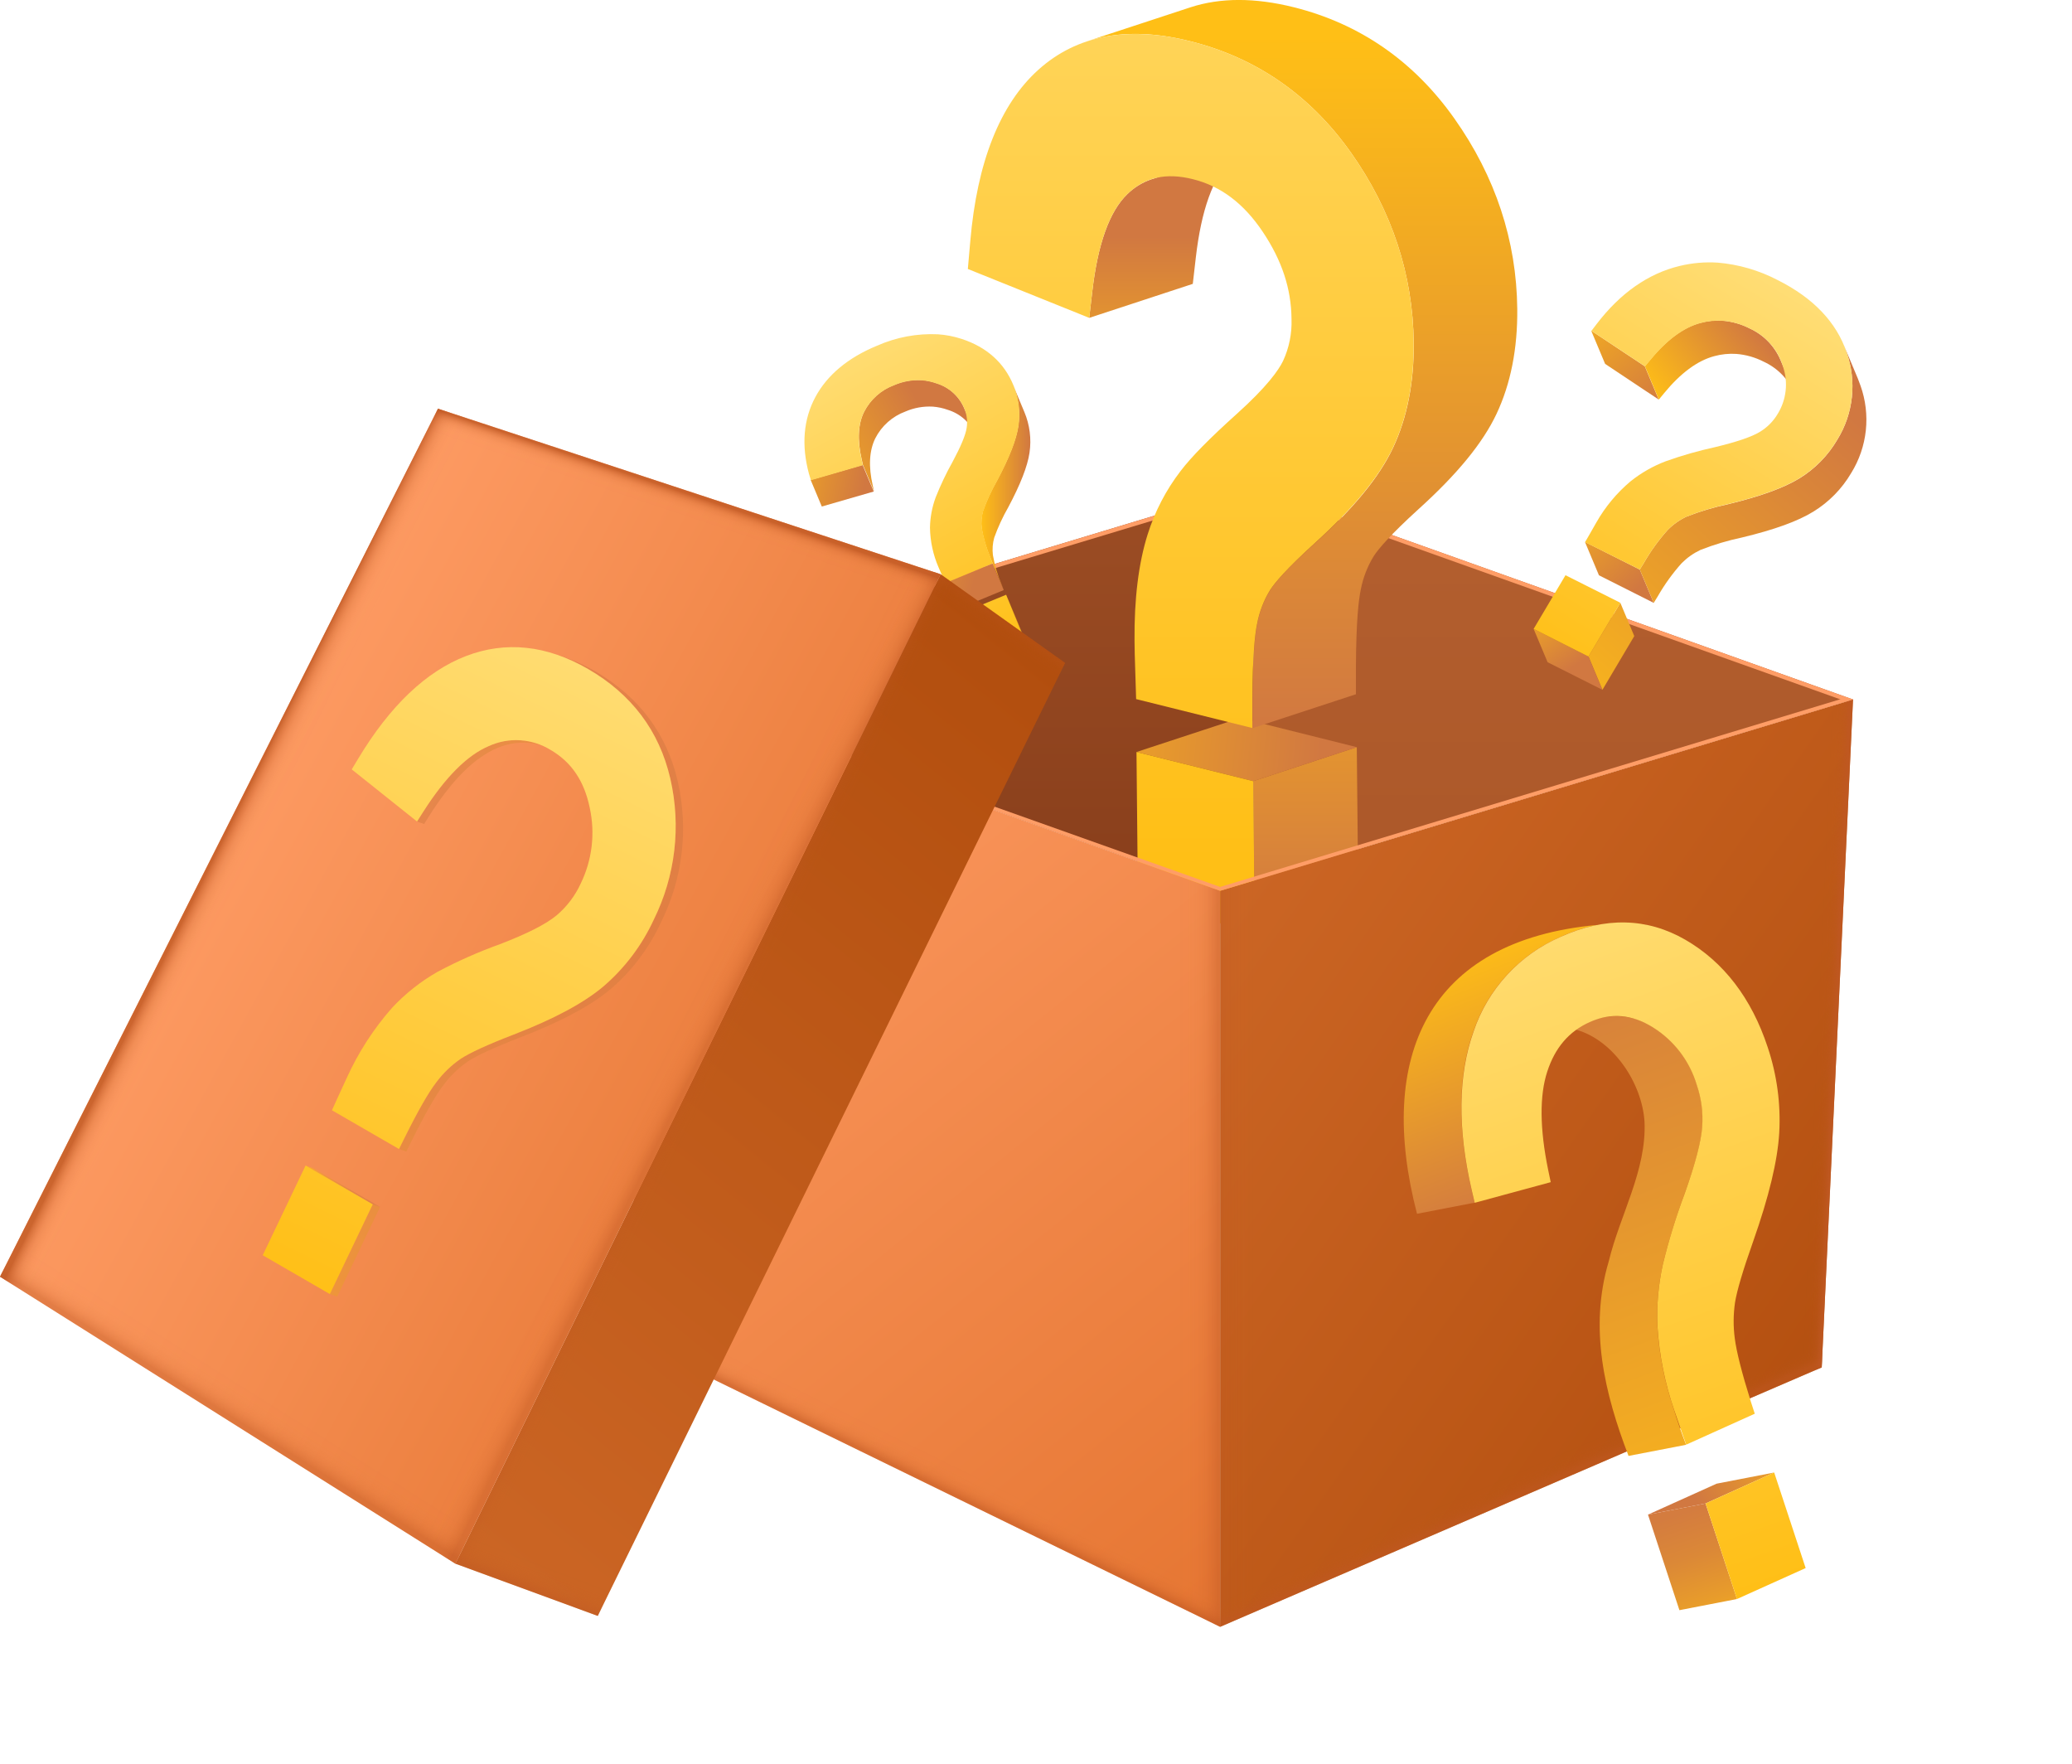
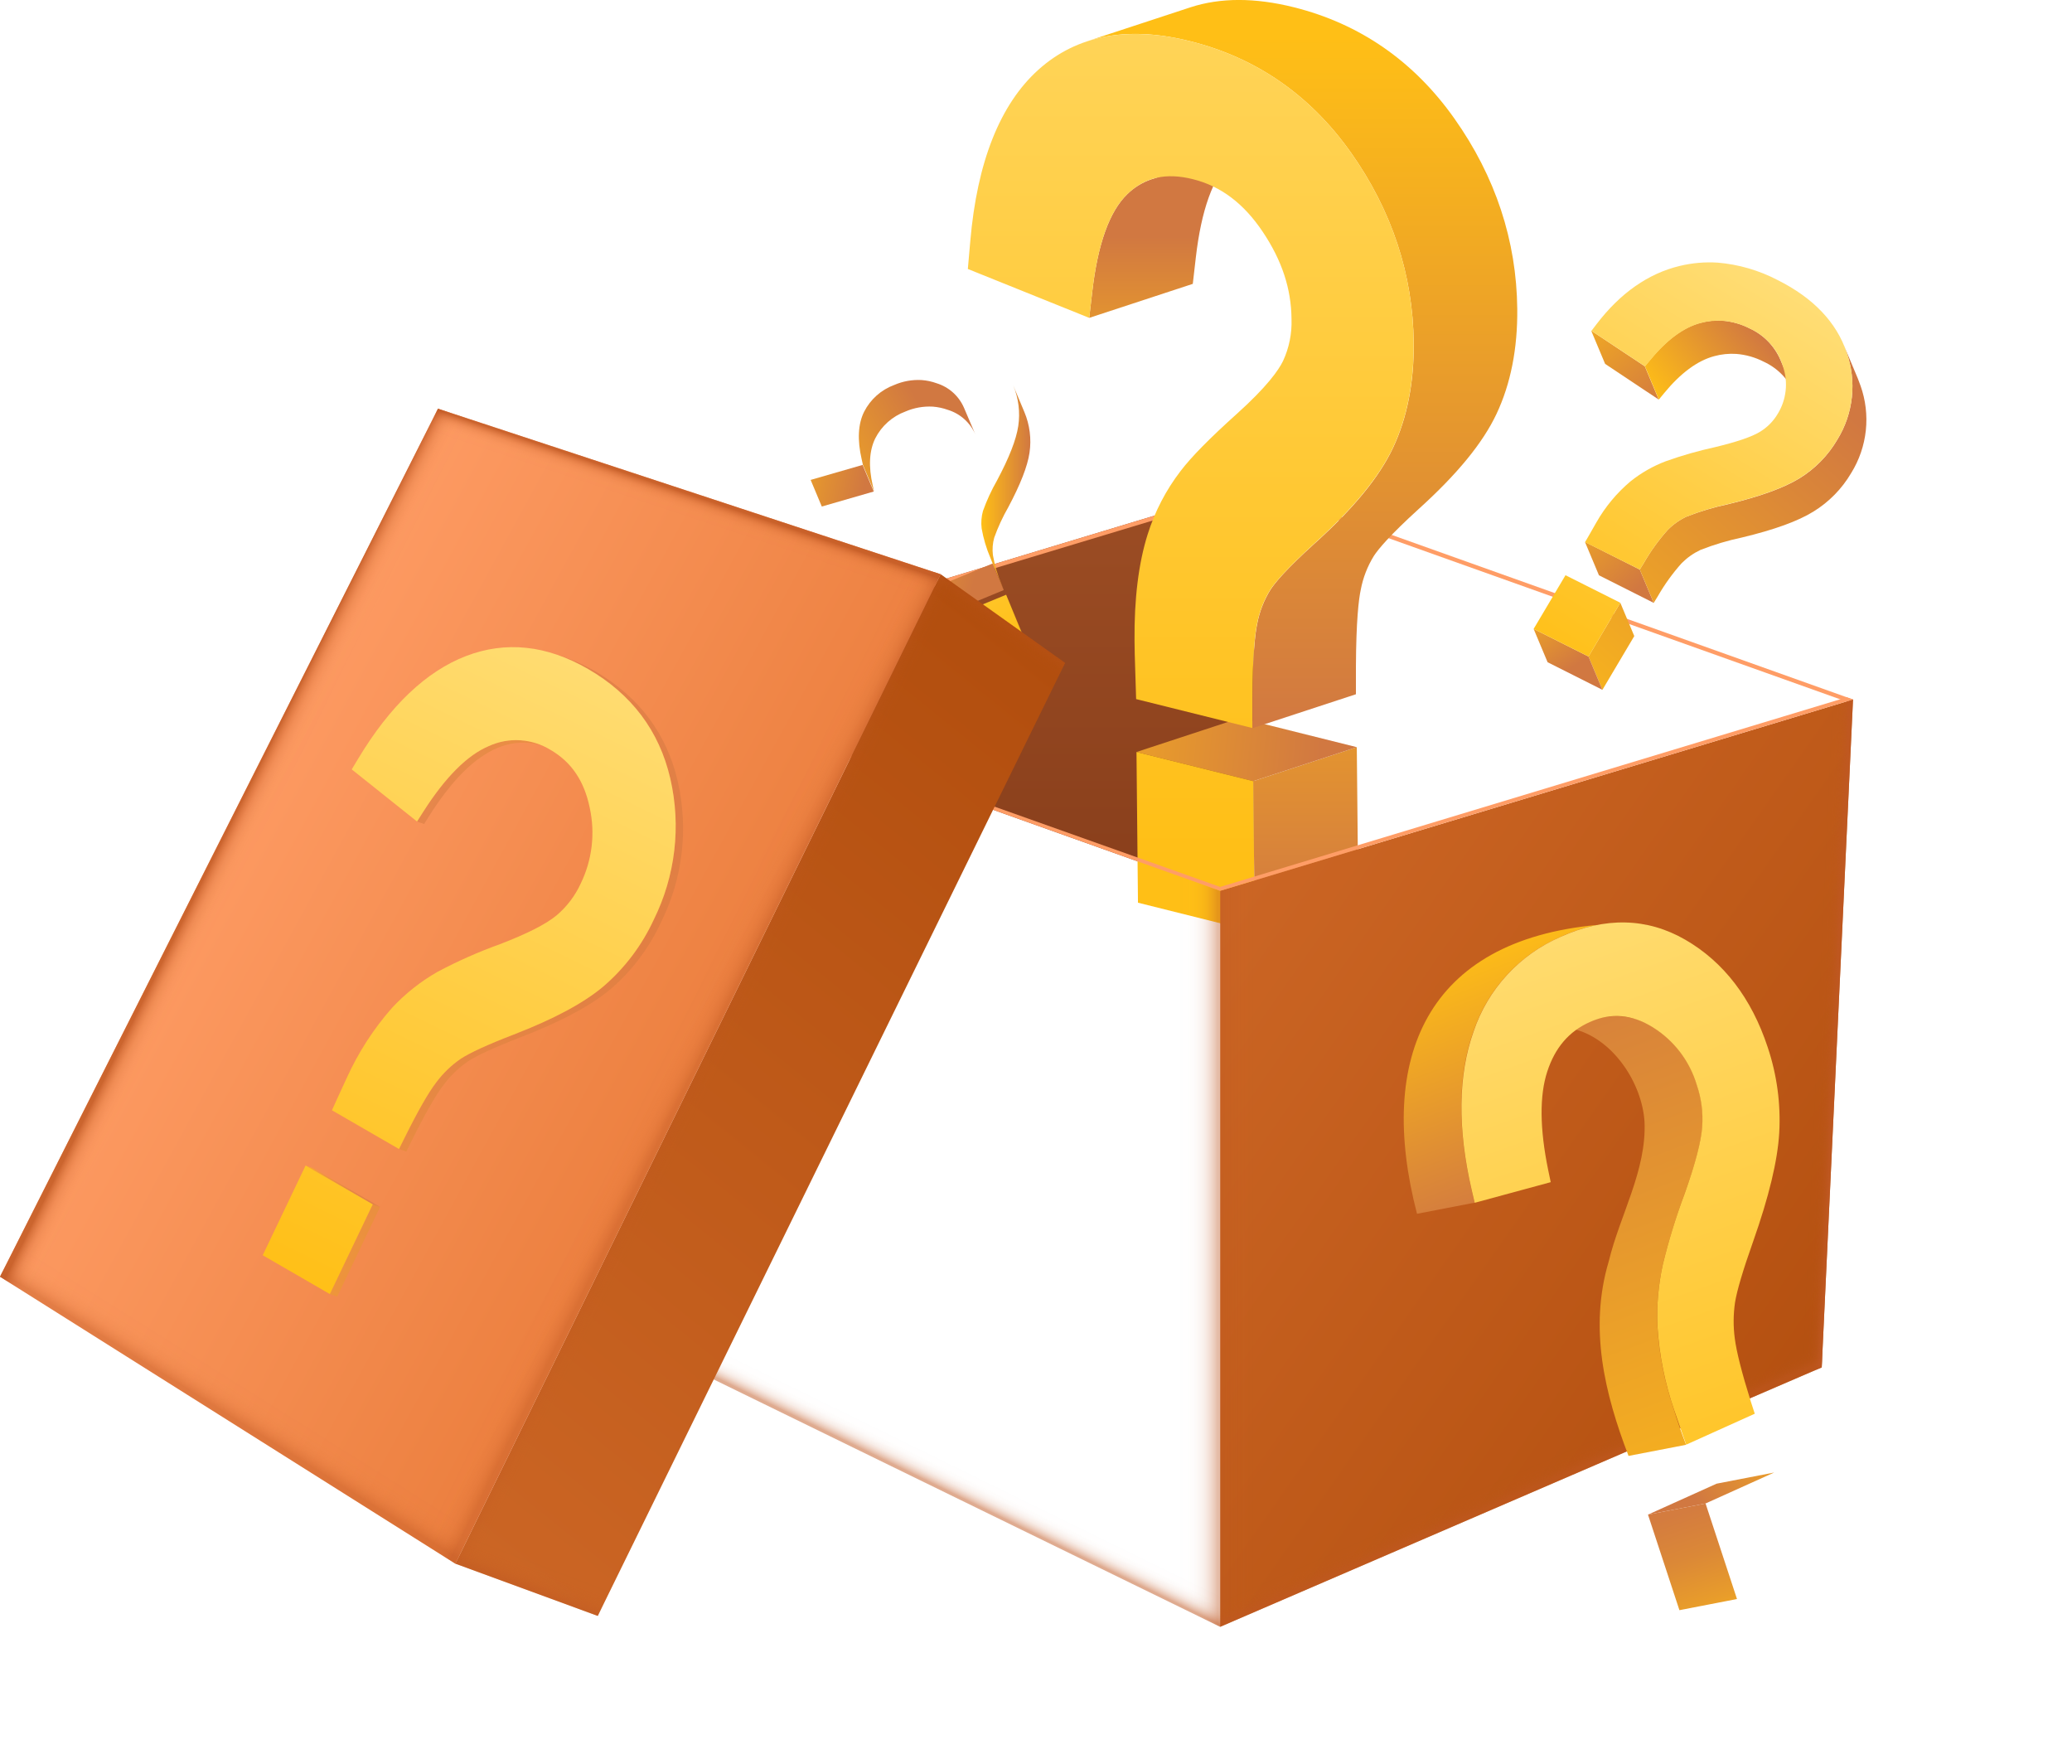
<svg xmlns="http://www.w3.org/2000/svg" width="141" height="120" viewBox="0 0 141 120" fill="none">
  <g clip-path="url(#clip0_188_2255)">
-     <path d="M126.098 47.592L85.308 33.044V59.919L126.098 47.592Z" fill="url(#paint0_linear_188_2255)" />
    <path d="M83.032 60.609L85.308 59.919V33.044L42.245 46.058L83.032 60.609Z" fill="url(#paint1_linear_188_2255)" />
    <path d="M126.098 47.592L125.646 47.73L85.311 33.342V33.044L126.098 47.592Z" fill="#FF9D66" />
    <path d="M85.311 33.342V33.044L42.245 46.058L42.67 46.215L85.311 33.342Z" fill="#FF9D66" />
    <path d="M85.285 53.149L92.33 50.835L92.431 61.09L85.383 63.402L85.285 53.149Z" fill="url(#paint2_linear_188_2255)" />
    <path d="M77.338 51.165L84.383 48.851L92.33 50.835L85.285 53.149L77.338 51.165Z" fill="url(#paint3_linear_188_2255)" />
    <path d="M85.285 53.149L77.338 51.165L77.439 61.418L85.383 63.402L85.285 53.149Z" fill="url(#paint4_linear_188_2255)" />
    <path d="M78.348 12.202C77.73 12.411 77.168 12.758 76.705 13.217C75.5 14.383 74.702 16.61 74.33 19.837L74.122 21.627L81.17 19.313L81.375 17.526C81.747 14.298 82.545 12.072 83.75 10.905C84.213 10.445 84.775 10.098 85.394 9.888L78.348 12.202Z" fill="url(#paint5_linear_188_2255)" />
    <path d="M98.965 8.056C96.207 4.157 92.532 1.614 88.045 0.493C85.399 -0.168 83.05 -0.165 81.024 0.493L73.979 2.807C76.005 2.141 78.354 2.139 81 2.807C85.487 3.926 89.159 6.471 91.92 10.367C94.718 14.322 96.16 18.684 96.205 23.337C96.229 26.032 95.755 28.434 94.795 30.474C93.862 32.45 92.136 34.567 89.495 36.947C87.529 38.724 86.75 39.661 86.444 40.143C86.011 40.845 85.71 41.62 85.556 42.431C85.412 43.099 85.242 44.561 85.226 47.653V49.546L92.271 47.235V45.339C92.287 42.239 92.457 40.788 92.601 40.117C92.755 39.306 93.056 38.531 93.489 37.829C93.795 37.358 94.574 36.42 96.54 34.633C99.175 32.252 100.907 30.135 101.84 28.157C102.801 26.117 103.277 23.717 103.25 21.022C103.205 16.373 101.763 12.008 98.965 8.056Z" fill="url(#paint6_linear_188_2255)" />
    <path d="M91.92 10.367C89.16 6.471 85.487 3.926 81 2.807C76.745 1.742 73.274 2.397 70.665 4.743C68.056 7.089 66.489 11.02 66.027 16.421L65.862 18.301L74.122 21.627L74.33 19.837C74.702 16.61 75.5 14.383 76.705 13.217C77.91 12.051 79.351 11.734 81.178 12.192C83.072 12.663 84.636 13.838 85.933 15.776C87.231 17.715 87.87 19.635 87.888 21.704C87.923 22.689 87.725 23.668 87.311 24.562C87.008 25.185 86.215 26.317 84.17 28.154C82.325 29.813 81.072 31.083 80.335 32.053C79.343 33.346 78.586 34.803 78.098 36.359C77.479 38.319 77.178 40.758 77.205 43.608C77.205 44.082 77.226 44.777 77.255 45.672L77.314 47.565L85.221 49.533V47.64C85.237 44.537 85.407 43.086 85.55 42.417C85.705 41.607 86.006 40.832 86.439 40.13C86.745 39.656 87.524 38.718 89.489 36.934C92.122 34.553 93.856 32.436 94.79 30.46C95.75 28.42 96.223 26.018 96.2 23.323C96.16 18.684 94.718 14.322 91.92 10.367Z" fill="url(#paint7_linear_188_2255)" />
    <path d="M111.928 24.921L112.878 27.187L109.229 24.759L108.279 22.495L111.928 24.921Z" fill="url(#paint8_linear_188_2255)" />
    <path d="M121.165 24.5C120.76 23.549 120.016 22.782 119.077 22.349C118.498 22.049 117.865 21.868 117.215 21.816C116.708 21.782 116.198 21.834 115.707 21.968C114.556 22.274 113.402 23.129 112.271 24.511L111.936 24.919L112.886 27.185L113.221 26.777C114.351 25.395 115.505 24.538 116.657 24.232C117.148 24.097 117.657 24.046 118.165 24.08C118.814 24.133 119.447 24.314 120.027 24.612C120.965 25.044 121.71 25.81 122.114 26.761L121.165 24.5Z" fill="url(#paint9_linear_188_2255)" />
    <path d="M111.588 38.753L112.537 41.019L108.809 39.142L107.859 36.876L111.588 38.753Z" fill="url(#paint10_linear_188_2255)" />
    <path d="M126.609 26.242C126.552 26.077 126.491 25.915 126.426 25.755L125.476 23.489C125.543 23.651 125.604 23.814 125.66 23.979C126.007 24.953 126.13 25.992 126.021 27.02C125.912 28.048 125.573 29.038 125.029 29.917C124.398 30.995 123.511 31.9 122.447 32.551C121.383 33.198 119.803 33.773 117.585 34.309C116.623 34.511 115.679 34.793 114.763 35.153C114.289 35.377 113.857 35.683 113.487 36.056C112.87 36.745 112.328 37.496 111.867 38.298L111.588 38.751L112.537 41.017L112.816 40.564C113.277 39.761 113.819 39.009 114.436 38.319C114.807 37.947 115.239 37.642 115.713 37.417C116.628 37.057 117.572 36.775 118.535 36.572C120.753 36.04 122.343 35.462 123.396 34.812C124.459 34.161 125.345 33.257 125.976 32.181C126.521 31.302 126.86 30.312 126.97 29.284C127.079 28.256 126.956 27.216 126.609 26.242Z" fill="url(#paint11_linear_188_2255)" />
    <path d="M116.891 17.869C118.315 17.989 119.701 18.392 120.968 19.055C123.404 20.274 124.973 21.933 125.66 23.968C126.007 24.942 126.13 25.981 126.021 27.009C125.912 28.037 125.573 29.028 125.029 29.907C124.398 30.984 123.511 31.889 122.447 32.54C121.383 33.187 119.803 33.763 117.585 34.298C116.622 34.503 115.678 34.789 114.763 35.153C114.289 35.377 113.857 35.683 113.487 36.056C112.871 36.745 112.328 37.496 111.867 38.298L111.588 38.751L107.864 36.886L108.13 36.426C108.346 36.042 108.513 35.747 108.63 35.55C109.236 34.484 110.025 33.534 110.963 32.745C111.685 32.169 112.493 31.709 113.356 31.382C114.452 30.991 115.571 30.671 116.707 30.423C118.162 30.074 119.178 29.731 119.734 29.398C120.253 29.091 120.684 28.657 120.987 28.136C121.273 27.663 121.452 27.134 121.513 26.584C121.574 26.035 121.514 25.48 121.338 24.956C121.17 24.388 120.883 23.862 120.495 23.415C120.107 22.968 119.628 22.608 119.09 22.362C118.512 22.062 117.879 21.881 117.229 21.829C116.721 21.796 116.212 21.847 115.721 21.981C114.569 22.288 113.415 23.142 112.285 24.524L111.949 24.932L108.301 22.506L108.636 22.067C110.261 19.936 112.17 18.605 114.309 18.093C115.153 17.889 116.024 17.814 116.891 17.869Z" fill="url(#paint12_linear_188_2255)" />
    <path d="M110.263 41.011L111.213 43.278L109.045 46.934L108.098 44.67L110.263 41.011Z" fill="url(#paint13_linear_188_2255)" />
    <path d="M108.098 44.67L109.045 46.934L105.314 45.056L104.364 42.79L108.098 44.67Z" fill="url(#paint14_linear_188_2255)" />
    <path d="M106.532 39.137L110.263 41.011L108.098 44.671L104.364 42.79L106.532 39.137Z" fill="url(#paint15_linear_188_2255)" />
    <path d="M65.604 27.754C65.433 27.357 65.178 27 64.857 26.711C64.535 26.421 64.155 26.205 63.742 26.077C63.412 25.957 63.068 25.883 62.718 25.858C62.08 25.823 61.443 25.937 60.856 26.191C59.968 26.517 59.236 27.167 58.806 28.01C58.391 28.835 58.333 29.925 58.636 31.243L58.723 31.632L59.481 33.44L59.394 33.051C59.09 31.736 59.152 30.654 59.564 29.821C59.994 28.977 60.726 28.327 61.614 27.999C62.201 27.745 62.838 27.631 63.476 27.666C63.826 27.693 64.17 27.766 64.5 27.885C64.915 28.012 65.298 28.228 65.622 28.517C65.945 28.807 66.203 29.164 66.375 29.562L65.604 27.754Z" fill="url(#paint16_linear_188_2255)" />
    <path d="M58.7 31.632L59.458 33.443L55.923 34.463L55.165 32.652L58.7 31.632Z" fill="url(#paint17_linear_188_2255)" />
    <path d="M69.707 28.031L68.95 26.223C69.314 27.096 69.432 28.052 69.293 28.987C69.152 29.917 68.678 31.131 67.846 32.694C67.467 33.355 67.148 34.047 66.891 34.764C66.784 35.149 66.753 35.551 66.8 35.949C66.921 36.641 67.122 37.316 67.399 37.962L67.553 38.348L68.311 40.156L68.165 39.778C67.888 39.133 67.687 38.457 67.567 37.765C67.519 37.368 67.55 36.965 67.657 36.58C67.914 35.864 68.234 35.173 68.612 34.513C69.444 32.95 69.918 31.736 70.058 30.806C70.197 29.867 70.076 28.907 69.707 28.031Z" fill="url(#paint18_linear_188_2255)" />
-     <path d="M63.83 22.745C64.372 22.782 64.908 22.886 65.425 23.054C67.144 23.611 68.335 24.679 68.968 26.223C69.332 27.096 69.451 28.052 69.311 28.987C69.17 29.917 68.697 31.131 67.864 32.694C67.486 33.355 67.166 34.047 66.91 34.764C66.803 35.149 66.772 35.551 66.819 35.949C66.94 36.641 67.141 37.316 67.418 37.962L67.553 38.348L64.343 39.68L64.175 39.309C64.04 39.003 63.939 38.777 63.87 38.604C63.499 37.75 63.3 36.831 63.285 35.901C63.297 35.197 63.428 34.5 63.673 33.84C64.005 33.003 64.392 32.19 64.832 31.405C65.383 30.378 65.702 29.613 65.779 29.128C65.854 28.679 65.799 28.217 65.622 27.797C65.452 27.392 65.195 27.03 64.869 26.736C64.543 26.442 64.156 26.223 63.737 26.095C63.407 25.976 63.062 25.902 62.713 25.877C62.075 25.842 61.438 25.956 60.851 26.21C59.963 26.536 59.231 27.186 58.8 28.029C58.386 28.854 58.327 29.943 58.63 31.262L58.718 31.651L55.184 32.673L55.053 32.25C54.521 30.287 54.678 28.521 55.484 27.019C56.29 25.517 57.705 24.335 59.686 23.52C60.989 22.943 62.407 22.677 63.83 22.745Z" fill="url(#paint19_linear_188_2255)" />
    <path d="M67.545 38.34L68.303 40.148L65.093 41.477L64.335 39.669L67.545 38.34Z" fill="url(#paint20_linear_188_2255)" />
-     <path d="M68.468 40.465L69.226 42.273L70.46 45.275L69.702 43.467L68.468 40.465Z" fill="url(#paint21_linear_188_2255)" />
+     <path d="M68.468 40.465L70.46 45.275L69.702 43.467L68.468 40.465Z" fill="url(#paint21_linear_188_2255)" />
    <path d="M69.702 43.467L70.46 45.275L67.239 46.604L66.481 44.796L69.702 43.467Z" fill="url(#paint22_linear_188_2255)" />
    <path d="M68.468 40.465L69.702 43.467L66.481 44.795L65.25 41.791L68.468 40.465Z" fill="url(#paint23_linear_188_2255)" />
-     <path d="M42.245 46.058L83.032 60.609V110.685L43.364 91.314L42.245 46.058Z" fill="url(#paint24_linear_188_2255)" />
    <path style="mix-blend-mode:multiply" opacity="0.5" d="M83.032 110.685L43.364 91.314L43.29 88.312L83.032 107.766V110.685Z" fill="url(#paint25_linear_188_2255)" />
    <path style="mix-blend-mode:multiply" opacity="0.4" d="M83.032 60.609V110.685L79.819 109.119V59.461L83.032 60.609Z" fill="url(#paint26_linear_188_2255)" />
    <path d="M83.032 60.609V110.685L123.968 93.034L126.098 47.592L83.032 60.609Z" fill="url(#paint27_linear_188_2255)" />
    <path style="mix-blend-mode:multiply" opacity="0.2" d="M83.032 60.609V110.685L86.41 109.231V59.586L83.032 60.609Z" fill="url(#paint28_linear_188_2255)" />
    <path style="mix-blend-mode:multiply" opacity="0.5" d="M83.032 110.685L123.968 93.034L124.048 91.314L83.032 108.741V110.685Z" fill="url(#paint29_linear_188_2255)" />
    <path style="mix-blend-mode:screen" opacity="0.8" d="M126.098 47.592L123.968 93.034L122.511 93.663L124.303 48.135L126.098 47.592Z" fill="url(#paint30_linear_188_2255)" />
    <path d="M42.245 46.058L83.032 60.609V60.345L42.583 45.956L42.245 46.058Z" fill="#FF9D66" />
    <path d="M83.032 60.345V60.608L126.098 47.592L125.676 47.442L83.032 60.345Z" fill="#FF9D66" />
    <path d="M118.202 108.794L114.285 109.553L112.146 103.052L116.064 102.293L118.202 108.794Z" fill="url(#paint31_linear_188_2255)" />
    <path d="M116.064 102.293L112.146 103.052L116.817 100.946L120.734 100.187L116.064 102.293Z" fill="url(#paint32_linear_188_2255)" />
-     <path d="M120.734 100.187L122.875 106.688L118.202 108.794L116.064 102.293L120.734 100.187Z" fill="url(#paint33_linear_188_2255)" />
    <path d="M113.157 86.017C112.854 87.397 112.729 88.811 112.785 90.224C112.899 92.134 113.27 94.019 113.886 95.83C114.114 96.597 114.399 97.414 114.739 98.301L110.822 99.058C109.192 94.81 108.122 90.371 109.473 85.83C110.229 82.682 112.059 79.63 111.91 76.318C111.742 73.705 109.819 70.787 107.269 70.062C106.633 69.88 105.965 69.845 105.314 69.958L109.093 69.229L109.247 69.197C109.867 69.1 110.5 69.128 111.109 69.279H111.136C111.613 69.422 112.068 69.629 112.489 69.894C113.929 70.796 114.992 72.193 115.479 73.822C115.784 74.728 115.909 75.686 115.846 76.64C115.774 77.631 115.378 79.159 114.657 81.167C114.064 82.753 113.563 84.372 113.157 86.017Z" fill="url(#paint34_linear_188_2255)" />
    <path d="M108.699 62.931C107.836 63.101 106.996 63.374 106.197 63.743C104.814 64.339 103.571 65.22 102.549 66.328C101.527 67.436 100.75 68.746 100.266 70.174C99.202 73.141 99.173 76.776 100.144 80.965L100.346 81.828L96.428 82.584C93.67 71.99 97.075 63.991 108.699 62.931Z" fill="url(#paint35_linear_188_2255)" />
    <path d="M106.197 63.743C109.234 62.371 112.09 62.438 114.689 63.94C117.287 65.442 119.191 67.908 120.293 71.255C120.921 73.129 121.188 75.106 121.077 77.08C120.963 78.989 120.378 81.415 119.29 84.501C118.604 86.435 118.197 87.82 118.069 88.616C117.951 89.423 117.944 90.243 118.051 91.053C118.165 91.958 118.532 93.409 119.146 95.367L119.412 96.187L114.747 98.291L114.465 97.492C114.229 96.823 114.053 96.309 113.934 95.958C113.294 94.106 112.91 92.175 112.79 90.219C112.731 88.808 112.855 87.396 113.16 86.017C113.559 84.378 114.058 82.765 114.652 81.186C115.37 79.162 115.769 77.633 115.835 76.645C115.901 75.691 115.776 74.733 115.468 73.828C114.984 72.197 113.921 70.8 112.479 69.9C111.04 69.005 109.63 68.888 108.173 69.543C106.766 70.177 105.822 71.279 105.29 72.912C104.758 74.544 104.777 76.797 105.354 79.604L105.527 80.432L100.354 81.836L100.152 80.976C99.178 76.784 99.221 73.149 100.277 70.18C100.758 68.751 101.534 67.441 102.554 66.332C103.574 65.223 104.815 64.341 106.197 63.743Z" fill="url(#paint36_linear_188_2255)" />
    <path d="M40.678 109.944L72.481 45.104L64.008 39.07L30.989 106.389L40.678 109.944Z" fill="url(#paint37_linear_188_2255)" />
    <path style="mix-blend-mode:multiply" opacity="0.4" d="M30.989 106.389L40.678 109.944L41.633 108L32.005 104.323L30.989 106.389Z" fill="url(#paint38_linear_188_2255)" />
    <path style="mix-blend-mode:multiply" opacity="0.2" d="M64.008 39.07L72.481 45.104L71.638 46.825L62.973 41.179L64.008 39.07Z" fill="url(#paint39_linear_188_2255)" />
    <path style="mix-blend-mode:multiply" opacity="0.2" d="M64.008 39.07L30.989 106.389L32.691 107.012L65.359 40.031L64.008 39.07Z" fill="url(#paint40_linear_188_2255)" />
    <path d="M64.008 39.07L29.806 27.808L0 86.864L30.989 106.389L64.008 39.07Z" fill="url(#paint41_linear_188_2255)" />
    <path style="mix-blend-mode:multiply" opacity="0.4" d="M0 86.864L30.989 106.389L32.415 103.484L1.176 84.534L0 86.864Z" fill="url(#paint42_linear_188_2255)" />
    <path style="mix-blend-mode:multiply" opacity="0.4" d="M64.008 39.07L30.989 106.389L28.425 104.773L61.729 38.319L64.008 39.07Z" fill="url(#paint43_linear_188_2255)" />
    <path style="mix-blend-mode:screen" opacity="0.8" d="M29.806 27.808L0 86.864L1.88 88.046L32.005 28.532L29.806 27.808Z" fill="url(#paint44_linear_188_2255)" />
    <path style="mix-blend-mode:screen" opacity="0.8" d="M29.806 27.808L64.008 39.07L62.973 41.179L28.957 29.488L29.806 27.808Z" fill="url(#paint45_linear_188_2255)" />
    <path style="mix-blend-mode:multiply" opacity="0.5" d="M25.364 81.942L25.864 82.115L22.947 88.219L22.447 88.046L25.364 81.942Z" fill="url(#paint46_linear_188_2255)" />
    <path style="mix-blend-mode:multiply" opacity="0.5" d="M20.795 79.301L21.295 79.474L25.864 82.116L25.364 81.942L20.795 79.301Z" fill="url(#paint47_linear_188_2255)" />
    <path d="M25.364 81.942L22.447 88.046L17.878 85.404L20.795 79.301L25.364 81.942Z" fill="url(#paint48_linear_188_2255)" />
    <g style="mix-blend-mode:multiply" opacity="0.5">
      <path d="M36.521 50.599C32.854 49.36 30.045 53.126 28.364 55.893L28.864 56.063C30.545 53.299 33.356 49.533 37.021 50.769L36.521 50.599Z" fill="url(#paint49_linear_188_2255)" />
      <path d="M46.114 53.134C45.367 49.914 43.484 47.408 40.513 45.677C40.367 45.592 40.221 45.512 40.077 45.435L40.027 45.408L39.899 45.344L39.545 45.171L39.394 45.102L39.282 45.049L39.016 44.94C38.984 44.926 38.952 44.91 38.92 44.9C38.782 44.844 38.641 44.79 38.5 44.74L38.42 44.711L37.92 44.54C38.085 44.596 38.253 44.66 38.42 44.727L38.516 44.766C38.641 44.817 38.782 44.873 38.894 44.929L39.045 44.998L39.399 45.174L39.527 45.238C39.689 45.323 39.851 45.411 40.013 45.504C42.984 47.222 44.867 49.728 45.614 52.961C46.364 56.202 45.965 59.604 44.484 62.582C43.689 64.303 42.538 65.836 41.106 67.078C39.75 68.231 37.723 69.32 34.918 70.404C33.157 71.083 31.955 71.639 31.335 72.049C30.702 72.489 30.144 73.028 29.683 73.647C29.152 74.337 28.428 75.605 27.529 77.418L27.152 78.177L27.652 78.35L28.029 77.591C28.928 75.778 29.654 74.507 30.183 73.82C30.643 73.201 31.201 72.661 31.835 72.222C32.455 71.81 33.657 71.256 35.418 70.577C38.223 69.493 40.25 68.404 41.606 67.251C43.038 66.008 44.189 64.475 44.984 62.753C46.464 59.775 46.864 56.374 46.114 53.134Z" fill="url(#paint50_linear_188_2255)" />
    </g>
    <path d="M40.013 45.517C42.984 47.235 44.867 49.741 45.614 52.974C46.361 56.211 45.962 59.607 44.484 62.582C43.689 64.303 42.538 65.836 41.106 67.077C39.75 68.231 37.723 69.32 34.918 70.404C33.157 71.083 31.955 71.639 31.335 72.049C30.702 72.489 30.144 73.028 29.683 73.647C29.152 74.337 28.428 75.605 27.529 77.418L27.152 78.177L22.59 75.541L22.936 74.774C23.226 74.137 23.452 73.644 23.609 73.314C24.395 71.587 25.432 69.986 26.686 68.563C27.585 67.6 28.625 66.777 29.769 66.124C31.14 65.394 32.562 64.764 34.024 64.239C35.864 63.533 37.162 62.873 37.87 62.284C38.571 61.692 39.133 60.953 39.516 60.119C40.295 58.521 40.513 56.706 40.133 54.968C39.761 53.142 38.888 51.85 37.473 51.027C36.848 50.639 36.137 50.412 35.403 50.366C34.669 50.319 33.935 50.455 33.266 50.761C31.808 51.371 30.314 52.867 28.822 55.203L28.38 55.895L23.936 52.348L24.378 51.613C26.535 48.026 29 45.68 31.705 44.639C34.41 43.597 37.205 43.893 40.013 45.517Z" fill="url(#paint51_linear_188_2255)" />
  </g>
  <defs>
    <linearGradient id="paint0_linear_188_2255" x1="105.705" y1="91.575" x2="105.705" y2="38.005" gradientUnits="userSpaceOnUse">
      <stop stop-color="#A34F22" />
      <stop offset="1" stop-color="#B25E2E" />
    </linearGradient>
    <linearGradient id="paint1_linear_188_2255" x1="63.777" y1="61.28" x2="63.777" y2="3.135" gradientUnits="userSpaceOnUse">
      <stop stop-color="#883E1B" />
      <stop offset="1" stop-color="#B25E2E" />
    </linearGradient>
    <linearGradient id="paint2_linear_188_2255" x1="88.856" y1="30.987" x2="88.856" y2="63.413" gradientUnits="userSpaceOnUse">
      <stop stop-color="#FFBF16" />
      <stop offset="1" stop-color="#D17841" />
    </linearGradient>
    <linearGradient id="paint3_linear_188_2255" x1="66.125" y1="49.144" x2="89.881" y2="51.495" gradientUnits="userSpaceOnUse">
      <stop stop-color="#FFBF16" />
      <stop offset="1" stop-color="#D17841" />
    </linearGradient>
    <linearGradient id="paint4_linear_188_2255" x1="81.362" y1="58.39" x2="81.362" y2="-23.486" gradientUnits="userSpaceOnUse">
      <stop stop-color="#FFBF16" />
      <stop offset="1" stop-color="#FFDD75" />
    </linearGradient>
    <linearGradient id="paint5_linear_188_2255" x1="79.758" y1="30.9" x2="79.758" y2="16.075" gradientUnits="userSpaceOnUse">
      <stop stop-color="#FFBF16" />
      <stop offset="1" stop-color="#D17841" />
    </linearGradient>
    <linearGradient id="paint6_linear_188_2255" x1="88.614" y1="2.376" x2="88.614" y2="49.802" gradientUnits="userSpaceOnUse">
      <stop stop-color="#FFBF16" />
      <stop offset="1" stop-color="#D17841" />
    </linearGradient>
    <linearGradient id="paint7_linear_188_2255" x1="81.032" y1="58.39" x2="81.032" y2="-23.485" gradientUnits="userSpaceOnUse">
      <stop stop-color="#FFBF16" />
      <stop offset="1" stop-color="#FFDD75" />
    </linearGradient>
    <linearGradient id="paint8_linear_188_2255" x1="105.96" y1="19.505" x2="113.176" y2="27.82" gradientUnits="userSpaceOnUse">
      <stop stop-color="#FFBF16" />
      <stop offset="1" stop-color="#D17841" />
    </linearGradient>
    <linearGradient id="paint9_linear_188_2255" x1="113.543" y1="28.383" x2="120.14" y2="23.151" gradientUnits="userSpaceOnUse">
      <stop stop-color="#FFBF16" />
      <stop offset="1" stop-color="#D17841" />
    </linearGradient>
    <linearGradient id="paint10_linear_188_2255" x1="105.037" y1="33.246" x2="111.296" y2="40.143" gradientUnits="userSpaceOnUse">
      <stop stop-color="#FFBF16" />
      <stop offset="1" stop-color="#D17841" />
    </linearGradient>
    <linearGradient id="paint11_linear_188_2255" x1="104.431" y1="51.475" x2="125.462" y2="27.825" gradientUnits="userSpaceOnUse">
      <stop stop-color="#FFBF16" />
      <stop offset="1" stop-color="#D17841" />
    </linearGradient>
    <linearGradient id="paint12_linear_188_2255" x1="104.984" y1="45.041" x2="121.025" y2="19.223" gradientUnits="userSpaceOnUse">
      <stop stop-color="#FFBF16" />
      <stop offset="1" stop-color="#FFDD75" />
    </linearGradient>
    <linearGradient id="paint13_linear_188_2255" x1="103.633" y1="50.763" x2="124.661" y2="27.113" gradientUnits="userSpaceOnUse">
      <stop stop-color="#FFBF16" />
      <stop offset="1" stop-color="#D17841" />
    </linearGradient>
    <linearGradient id="paint14_linear_188_2255" x1="103.088" y1="39.552" x2="107.066" y2="45.374" gradientUnits="userSpaceOnUse">
      <stop stop-color="#FFBF16" />
      <stop offset="1" stop-color="#D17841" />
    </linearGradient>
    <linearGradient id="paint15_linear_188_2255" x1="105.263" y1="45.214" x2="121.304" y2="19.398" gradientUnits="userSpaceOnUse">
      <stop stop-color="#FFBF16" />
      <stop offset="1" stop-color="#FFDD75" />
    </linearGradient>
    <linearGradient id="paint16_linear_188_2255" x1="52.771" y1="34.215" x2="63.012" y2="28.205" gradientUnits="userSpaceOnUse">
      <stop stop-color="#FFBF16" />
      <stop offset="1" stop-color="#D17841" />
    </linearGradient>
    <linearGradient id="paint17_linear_188_2255" x1="50.649" y1="31.853" x2="58.775" y2="33.306" gradientUnits="userSpaceOnUse">
      <stop stop-color="#FFBF16" />
      <stop offset="1" stop-color="#D17841" />
    </linearGradient>
    <linearGradient id="paint18_linear_188_2255" x1="66.779" y1="33.184" x2="70.106" y2="33.184" gradientUnits="userSpaceOnUse">
      <stop stop-color="#FFBF16" />
      <stop offset="1" stop-color="#D17841" />
    </linearGradient>
    <linearGradient id="paint19_linear_188_2255" x1="69.814" y1="43.719" x2="58.552" y2="22.987" gradientUnits="userSpaceOnUse">
      <stop stop-color="#FFBF16" />
      <stop offset="1" stop-color="#FFDD75" />
    </linearGradient>
    <linearGradient id="paint20_linear_188_2255" x1="55.92" y1="37.168" x2="66.215" y2="39.873" gradientUnits="userSpaceOnUse">
      <stop stop-color="#FFBF16" />
      <stop offset="1" stop-color="#D17841" />
    </linearGradient>
    <linearGradient id="paint21_linear_188_2255" x1="68.468" y1="42.87" x2="70.46" y2="42.87" gradientUnits="userSpaceOnUse">
      <stop stop-color="#FFBF16" />
      <stop offset="1" stop-color="#D17841" />
    </linearGradient>
    <linearGradient id="paint22_linear_188_2255" x1="55.011" y1="41.488" x2="65.305" y2="44.195" gradientUnits="userSpaceOnUse">
      <stop stop-color="#FFBF16" />
      <stop offset="1" stop-color="#D17841" />
    </linearGradient>
    <linearGradient id="paint23_linear_188_2255" x1="68.612" y1="44.732" x2="57.35" y2="23.999" gradientUnits="userSpaceOnUse">
      <stop stop-color="#FFBF16" />
      <stop offset="1" stop-color="#FFDD75" />
    </linearGradient>
    <linearGradient id="paint24_linear_188_2255" x1="88.838" y1="107.843" x2="40.578" y2="47.989" gradientUnits="userSpaceOnUse">
      <stop stop-color="#E57531" />
      <stop offset="1" stop-color="#FF9D66" />
    </linearGradient>
    <linearGradient id="paint25_linear_188_2255" x1="62.654" y1="100.536" x2="63.505" y2="98.798" gradientUnits="userSpaceOnUse">
      <stop stop-color="#BF5722" />
      <stop offset="0.03" stop-color="#BF5722" stop-opacity="0.88" />
      <stop offset="0.1" stop-color="#BF5722" stop-opacity="0.67" />
      <stop offset="0.17" stop-color="#BF5722" stop-opacity="0.49" />
      <stop offset="0.24" stop-color="#BF5722" stop-opacity="0.34" />
      <stop offset="0.32" stop-color="#BF5722" stop-opacity="0.21" />
      <stop offset="0.42" stop-color="#BF5722" stop-opacity="0.12" />
      <stop offset="0.53" stop-color="#BF5722" stop-opacity="0.05" />
      <stop offset="0.68" stop-color="#BF5722" stop-opacity="0.01" />
      <stop offset="1" stop-color="#BF5722" stop-opacity="0" />
    </linearGradient>
    <linearGradient id="paint26_linear_188_2255" x1="82.846" y1="85.074" x2="79.875" y2="85.074" gradientUnits="userSpaceOnUse">
      <stop stop-color="#BF5722" />
      <stop offset="0.03" stop-color="#BF5722" stop-opacity="0.88" />
      <stop offset="0.1" stop-color="#BF5722" stop-opacity="0.67" />
      <stop offset="0.17" stop-color="#BF5722" stop-opacity="0.49" />
      <stop offset="0.24" stop-color="#BF5722" stop-opacity="0.34" />
      <stop offset="0.32" stop-color="#BF5722" stop-opacity="0.21" />
      <stop offset="0.42" stop-color="#BF5722" stop-opacity="0.12" />
      <stop offset="0.53" stop-color="#BF5722" stop-opacity="0.05" />
      <stop offset="0.68" stop-color="#BF5722" stop-opacity="0.01" />
      <stop offset="1" stop-color="#BF5722" stop-opacity="0" />
    </linearGradient>
    <linearGradient id="paint27_linear_188_2255" x1="80.404" y1="62.137" x2="128.704" y2="96.037" gradientUnits="userSpaceOnUse">
      <stop stop-color="#CC6625" />
      <stop offset="1" stop-color="#B24E0E" />
    </linearGradient>
    <linearGradient id="paint28_linear_188_2255" x1="83.2" y1="85.135" x2="86.226" y2="85.135" gradientUnits="userSpaceOnUse">
      <stop stop-color="#BF5722" />
      <stop offset="0.03" stop-color="#BF5722" stop-opacity="0.88" />
      <stop offset="0.1" stop-color="#BF5722" stop-opacity="0.67" />
      <stop offset="0.17" stop-color="#BF5722" stop-opacity="0.49" />
      <stop offset="0.24" stop-color="#BF5722" stop-opacity="0.34" />
      <stop offset="0.32" stop-color="#BF5722" stop-opacity="0.21" />
      <stop offset="0.42" stop-color="#BF5722" stop-opacity="0.12" />
      <stop offset="0.53" stop-color="#BF5722" stop-opacity="0.05" />
      <stop offset="0.68" stop-color="#BF5722" stop-opacity="0.01" />
      <stop offset="1" stop-color="#BF5722" stop-opacity="0" />
    </linearGradient>
    <linearGradient id="paint29_linear_188_2255" x1="103.729" y1="101.436" x2="103.137" y2="100.073" gradientUnits="userSpaceOnUse">
      <stop stop-color="#BF5722" />
      <stop offset="0.03" stop-color="#BF5722" stop-opacity="0.88" />
      <stop offset="0.1" stop-color="#BF5722" stop-opacity="0.67" />
      <stop offset="0.17" stop-color="#BF5722" stop-opacity="0.49" />
      <stop offset="0.24" stop-color="#BF5722" stop-opacity="0.34" />
      <stop offset="0.32" stop-color="#BF5722" stop-opacity="0.21" />
      <stop offset="0.42" stop-color="#BF5722" stop-opacity="0.12" />
      <stop offset="0.53" stop-color="#BF5722" stop-opacity="0.05" />
      <stop offset="0.68" stop-color="#BF5722" stop-opacity="0.01" />
      <stop offset="1" stop-color="#BF5722" stop-opacity="0" />
    </linearGradient>
    <linearGradient id="paint30_linear_188_2255" x1="124.84" y1="70.651" x2="123.582" y2="70.595" gradientUnits="userSpaceOnUse">
      <stop stop-color="#BF5722" />
      <stop offset="0.03" stop-color="#BF5722" stop-opacity="0.88" />
      <stop offset="0.1" stop-color="#BF5722" stop-opacity="0.67" />
      <stop offset="0.17" stop-color="#BF5722" stop-opacity="0.49" />
      <stop offset="0.24" stop-color="#BF5722" stop-opacity="0.34" />
      <stop offset="0.32" stop-color="#BF5722" stop-opacity="0.21" />
      <stop offset="0.42" stop-color="#BF5722" stop-opacity="0.12" />
      <stop offset="0.53" stop-color="#BF5722" stop-opacity="0.05" />
      <stop offset="0.68" stop-color="#BF5722" stop-opacity="0.01" />
      <stop offset="1" stop-color="#BF5722" stop-opacity="0" />
    </linearGradient>
    <linearGradient id="paint31_linear_188_2255" x1="117.33" y1="112.512" x2="113.235" y2="100.033" gradientUnits="userSpaceOnUse">
      <stop stop-color="#FFBF16" />
      <stop offset="0.05" stop-color="#FBB81A" />
      <stop offset="0.29" stop-color="#E89C2B" />
      <stop offset="0.53" stop-color="#DB8837" />
      <stop offset="0.76" stop-color="#D47C3F" />
      <stop offset="1" stop-color="#D17841" />
    </linearGradient>
    <linearGradient id="paint32_linear_188_2255" x1="124.926" y1="96.824" x2="115.462" y2="102.158" gradientUnits="userSpaceOnUse">
      <stop stop-color="#FFBF16" />
      <stop offset="1" stop-color="#D17841" />
    </linearGradient>
    <linearGradient id="paint33_linear_188_2255" x1="120.747" y1="108.091" x2="103.873" y2="60.687" gradientUnits="userSpaceOnUse">
      <stop stop-color="#FFBF16" />
      <stop offset="1" stop-color="#FFDD75" />
    </linearGradient>
    <linearGradient id="paint34_linear_188_2255" x1="121.476" y1="108.615" x2="104.349" y2="63.113" gradientUnits="userSpaceOnUse">
      <stop stop-color="#FFBF16" />
      <stop offset="1" stop-color="#D17841" />
    </linearGradient>
    <linearGradient id="paint35_linear_188_2255" x1="99.407" y1="64.369" x2="105.799" y2="81.292" gradientUnits="userSpaceOnUse">
      <stop stop-color="#FFBF16" />
      <stop offset="1" stop-color="#D17841" />
    </linearGradient>
    <linearGradient id="paint36_linear_188_2255" x1="121.439" y1="107.846" x2="104.565" y2="60.441" gradientUnits="userSpaceOnUse">
      <stop stop-color="#FFBF16" />
      <stop offset="1" stop-color="#FFDD75" />
    </linearGradient>
    <linearGradient id="paint37_linear_188_2255" x1="27.521" y1="105.375" x2="74.407" y2="47.228" gradientUnits="userSpaceOnUse">
      <stop stop-color="#CC6625" />
      <stop offset="1" stop-color="#B24E0E" />
    </linearGradient>
    <linearGradient id="paint38_linear_188_2255" x1="35.984" y1="108.054" x2="36.733" y2="106.1" gradientUnits="userSpaceOnUse">
      <stop stop-color="#BF5722" />
      <stop offset="0.03" stop-color="#BF5722" stop-opacity="0.88" />
      <stop offset="0.1" stop-color="#BF5722" stop-opacity="0.67" />
      <stop offset="0.17" stop-color="#BF5722" stop-opacity="0.49" />
      <stop offset="0.24" stop-color="#BF5722" stop-opacity="0.34" />
      <stop offset="0.32" stop-color="#BF5722" stop-opacity="0.21" />
      <stop offset="0.42" stop-color="#BF5722" stop-opacity="0.12" />
      <stop offset="0.53" stop-color="#BF5722" stop-opacity="0.05" />
      <stop offset="0.68" stop-color="#BF5722" stop-opacity="0.01" />
      <stop offset="1" stop-color="#BF5722" stop-opacity="0" />
    </linearGradient>
    <linearGradient id="paint39_linear_188_2255" x1="68.279" y1="42.292" x2="67.299" y2="43.694" gradientUnits="userSpaceOnUse">
      <stop stop-color="#BF5722" />
      <stop offset="0.03" stop-color="#BF5722" stop-opacity="0.88" />
      <stop offset="0.1" stop-color="#BF5722" stop-opacity="0.67" />
      <stop offset="0.17" stop-color="#BF5722" stop-opacity="0.49" />
      <stop offset="0.24" stop-color="#BF5722" stop-opacity="0.34" />
      <stop offset="0.32" stop-color="#BF5722" stop-opacity="0.21" />
      <stop offset="0.42" stop-color="#BF5722" stop-opacity="0.12" />
      <stop offset="0.53" stop-color="#BF5722" stop-opacity="0.05" />
      <stop offset="0.68" stop-color="#BF5722" stop-opacity="0.01" />
      <stop offset="1" stop-color="#BF5722" stop-opacity="0" />
    </linearGradient>
    <linearGradient id="paint40_linear_188_2255" x1="47.566" y1="72.76" x2="49.081" y2="73.504" gradientUnits="userSpaceOnUse">
      <stop stop-color="#BF5722" />
      <stop offset="0.03" stop-color="#BF5722" stop-opacity="0.88" />
      <stop offset="0.1" stop-color="#BF5722" stop-opacity="0.67" />
      <stop offset="0.17" stop-color="#BF5722" stop-opacity="0.49" />
      <stop offset="0.24" stop-color="#BF5722" stop-opacity="0.34" />
      <stop offset="0.32" stop-color="#BF5722" stop-opacity="0.21" />
      <stop offset="0.42" stop-color="#BF5722" stop-opacity="0.12" />
      <stop offset="0.53" stop-color="#BF5722" stop-opacity="0.05" />
      <stop offset="0.68" stop-color="#BF5722" stop-opacity="0.01" />
      <stop offset="1" stop-color="#BF5722" stop-opacity="0" />
    </linearGradient>
    <linearGradient id="paint41_linear_188_2255" x1="61.519" y1="80.4" x2="11.736" y2="53.228" gradientUnits="userSpaceOnUse">
      <stop stop-color="#E57531" />
      <stop offset="1" stop-color="#FF9D66" />
    </linearGradient>
    <linearGradient id="paint42_linear_188_2255" x1="15.577" y1="96.27" x2="16.912" y2="94.138" gradientUnits="userSpaceOnUse">
      <stop stop-color="#BF5722" />
      <stop offset="0.03" stop-color="#BF5722" stop-opacity="0.88" />
      <stop offset="0.1" stop-color="#BF5722" stop-opacity="0.67" />
      <stop offset="0.17" stop-color="#BF5722" stop-opacity="0.49" />
      <stop offset="0.24" stop-color="#BF5722" stop-opacity="0.34" />
      <stop offset="0.32" stop-color="#BF5722" stop-opacity="0.21" />
      <stop offset="0.42" stop-color="#BF5722" stop-opacity="0.12" />
      <stop offset="0.53" stop-color="#BF5722" stop-opacity="0.05" />
      <stop offset="0.68" stop-color="#BF5722" stop-opacity="0.01" />
      <stop offset="1" stop-color="#BF5722" stop-opacity="0" />
    </linearGradient>
    <linearGradient id="paint43_linear_188_2255" x1="47.285" y1="72.622" x2="44.999" y2="71.487" gradientUnits="userSpaceOnUse">
      <stop stop-color="#BF5722" />
      <stop offset="0.03" stop-color="#BF5722" stop-opacity="0.88" />
      <stop offset="0.1" stop-color="#BF5722" stop-opacity="0.67" />
      <stop offset="0.17" stop-color="#BF5722" stop-opacity="0.49" />
      <stop offset="0.24" stop-color="#BF5722" stop-opacity="0.34" />
      <stop offset="0.32" stop-color="#BF5722" stop-opacity="0.21" />
      <stop offset="0.42" stop-color="#BF5722" stop-opacity="0.12" />
      <stop offset="0.53" stop-color="#BF5722" stop-opacity="0.05" />
      <stop offset="0.68" stop-color="#BF5722" stop-opacity="0.01" />
      <stop offset="1" stop-color="#BF5722" stop-opacity="0" />
    </linearGradient>
    <linearGradient id="paint44_linear_188_2255" x1="17.16" y1="58.398" x2="15.063" y2="57.356" gradientUnits="userSpaceOnUse">
      <stop stop-color="#BF5722" stop-opacity="0" />
      <stop offset="0.32" stop-color="#BF5722" stop-opacity="0.01" />
      <stop offset="0.47" stop-color="#BF5722" stop-opacity="0.05" />
      <stop offset="0.58" stop-color="#BF5722" stop-opacity="0.12" />
      <stop offset="0.68" stop-color="#BF5722" stop-opacity="0.21" />
      <stop offset="0.76" stop-color="#BF5722" stop-opacity="0.34" />
      <stop offset="0.83" stop-color="#BF5722" stop-opacity="0.49" />
      <stop offset="0.9" stop-color="#BF5722" stop-opacity="0.67" />
      <stop offset="0.97" stop-color="#BF5722" stop-opacity="0.88" />
      <stop offset="1" stop-color="#BF5722" />
    </linearGradient>
    <linearGradient id="paint45_linear_188_2255" x1="46.718" y1="33.578" x2="46.217" y2="35.075" gradientUnits="userSpaceOnUse">
      <stop stop-color="#BF5722" />
      <stop offset="0.03" stop-color="#BF5722" stop-opacity="0.88" />
      <stop offset="0.1" stop-color="#BF5722" stop-opacity="0.67" />
      <stop offset="0.17" stop-color="#BF5722" stop-opacity="0.49" />
      <stop offset="0.24" stop-color="#BF5722" stop-opacity="0.34" />
      <stop offset="0.32" stop-color="#BF5722" stop-opacity="0.21" />
      <stop offset="0.42" stop-color="#BF5722" stop-opacity="0.12" />
      <stop offset="0.53" stop-color="#BF5722" stop-opacity="0.05" />
      <stop offset="0.68" stop-color="#BF5722" stop-opacity="0.01" />
      <stop offset="1" stop-color="#BF5722" stop-opacity="0" />
    </linearGradient>
    <linearGradient id="paint46_linear_188_2255" x1="17.606" y1="100.03" x2="37.706" y2="54.271" gradientUnits="userSpaceOnUse">
      <stop stop-color="#FFBF16" />
      <stop offset="0.05" stop-color="#FBB81A" />
      <stop offset="0.29" stop-color="#E89C2B" />
      <stop offset="0.53" stop-color="#DB8837" />
      <stop offset="0.76" stop-color="#D47C3F" />
      <stop offset="1" stop-color="#D17841" />
    </linearGradient>
    <linearGradient id="paint47_linear_188_2255" x1="20.795" y1="80.71" x2="25.864" y2="80.71" gradientUnits="userSpaceOnUse">
      <stop stop-color="#FFBF16" />
      <stop offset="0.05" stop-color="#FBB81A" />
      <stop offset="0.29" stop-color="#E89C2B" />
      <stop offset="0.53" stop-color="#DB8837" />
      <stop offset="0.76" stop-color="#D47C3F" />
      <stop offset="1" stop-color="#D17841" />
    </linearGradient>
    <linearGradient id="paint48_linear_188_2255" x1="19.731" y1="87.58" x2="40.992" y2="43.768" gradientUnits="userSpaceOnUse">
      <stop stop-color="#FFBF16" />
      <stop offset="1" stop-color="#FFDD75" />
    </linearGradient>
    <linearGradient id="paint49_linear_188_2255" x1="40.947" y1="42.434" x2="28.49" y2="58.633" gradientUnits="userSpaceOnUse">
      <stop stop-color="#FFBF16" />
      <stop offset="0.05" stop-color="#FBB81A" />
      <stop offset="0.29" stop-color="#E89C2B" />
      <stop offset="0.53" stop-color="#DB8837" />
      <stop offset="0.76" stop-color="#D47C3F" />
      <stop offset="1" stop-color="#D17841" />
    </linearGradient>
    <linearGradient id="paint50_linear_188_2255" x1="20.567" y1="101.332" x2="40.669" y2="55.574" gradientUnits="userSpaceOnUse">
      <stop stop-color="#FFBF16" />
      <stop offset="0.05" stop-color="#FBB81A" />
      <stop offset="0.29" stop-color="#E89C2B" />
      <stop offset="0.53" stop-color="#DB8837" />
      <stop offset="0.76" stop-color="#D47C3F" />
      <stop offset="1" stop-color="#D17841" />
    </linearGradient>
    <linearGradient id="paint51_linear_188_2255" x1="19.652" y1="87.54" x2="40.912" y2="43.731" gradientUnits="userSpaceOnUse">
      <stop stop-color="#FFBF16" />
      <stop offset="1" stop-color="#FFDD75" />
    </linearGradient>
    <clipPath id="clip0_188_2255">
      <rect width="141" height="120" fill="white" />
    </clipPath>
  </defs>
</svg>